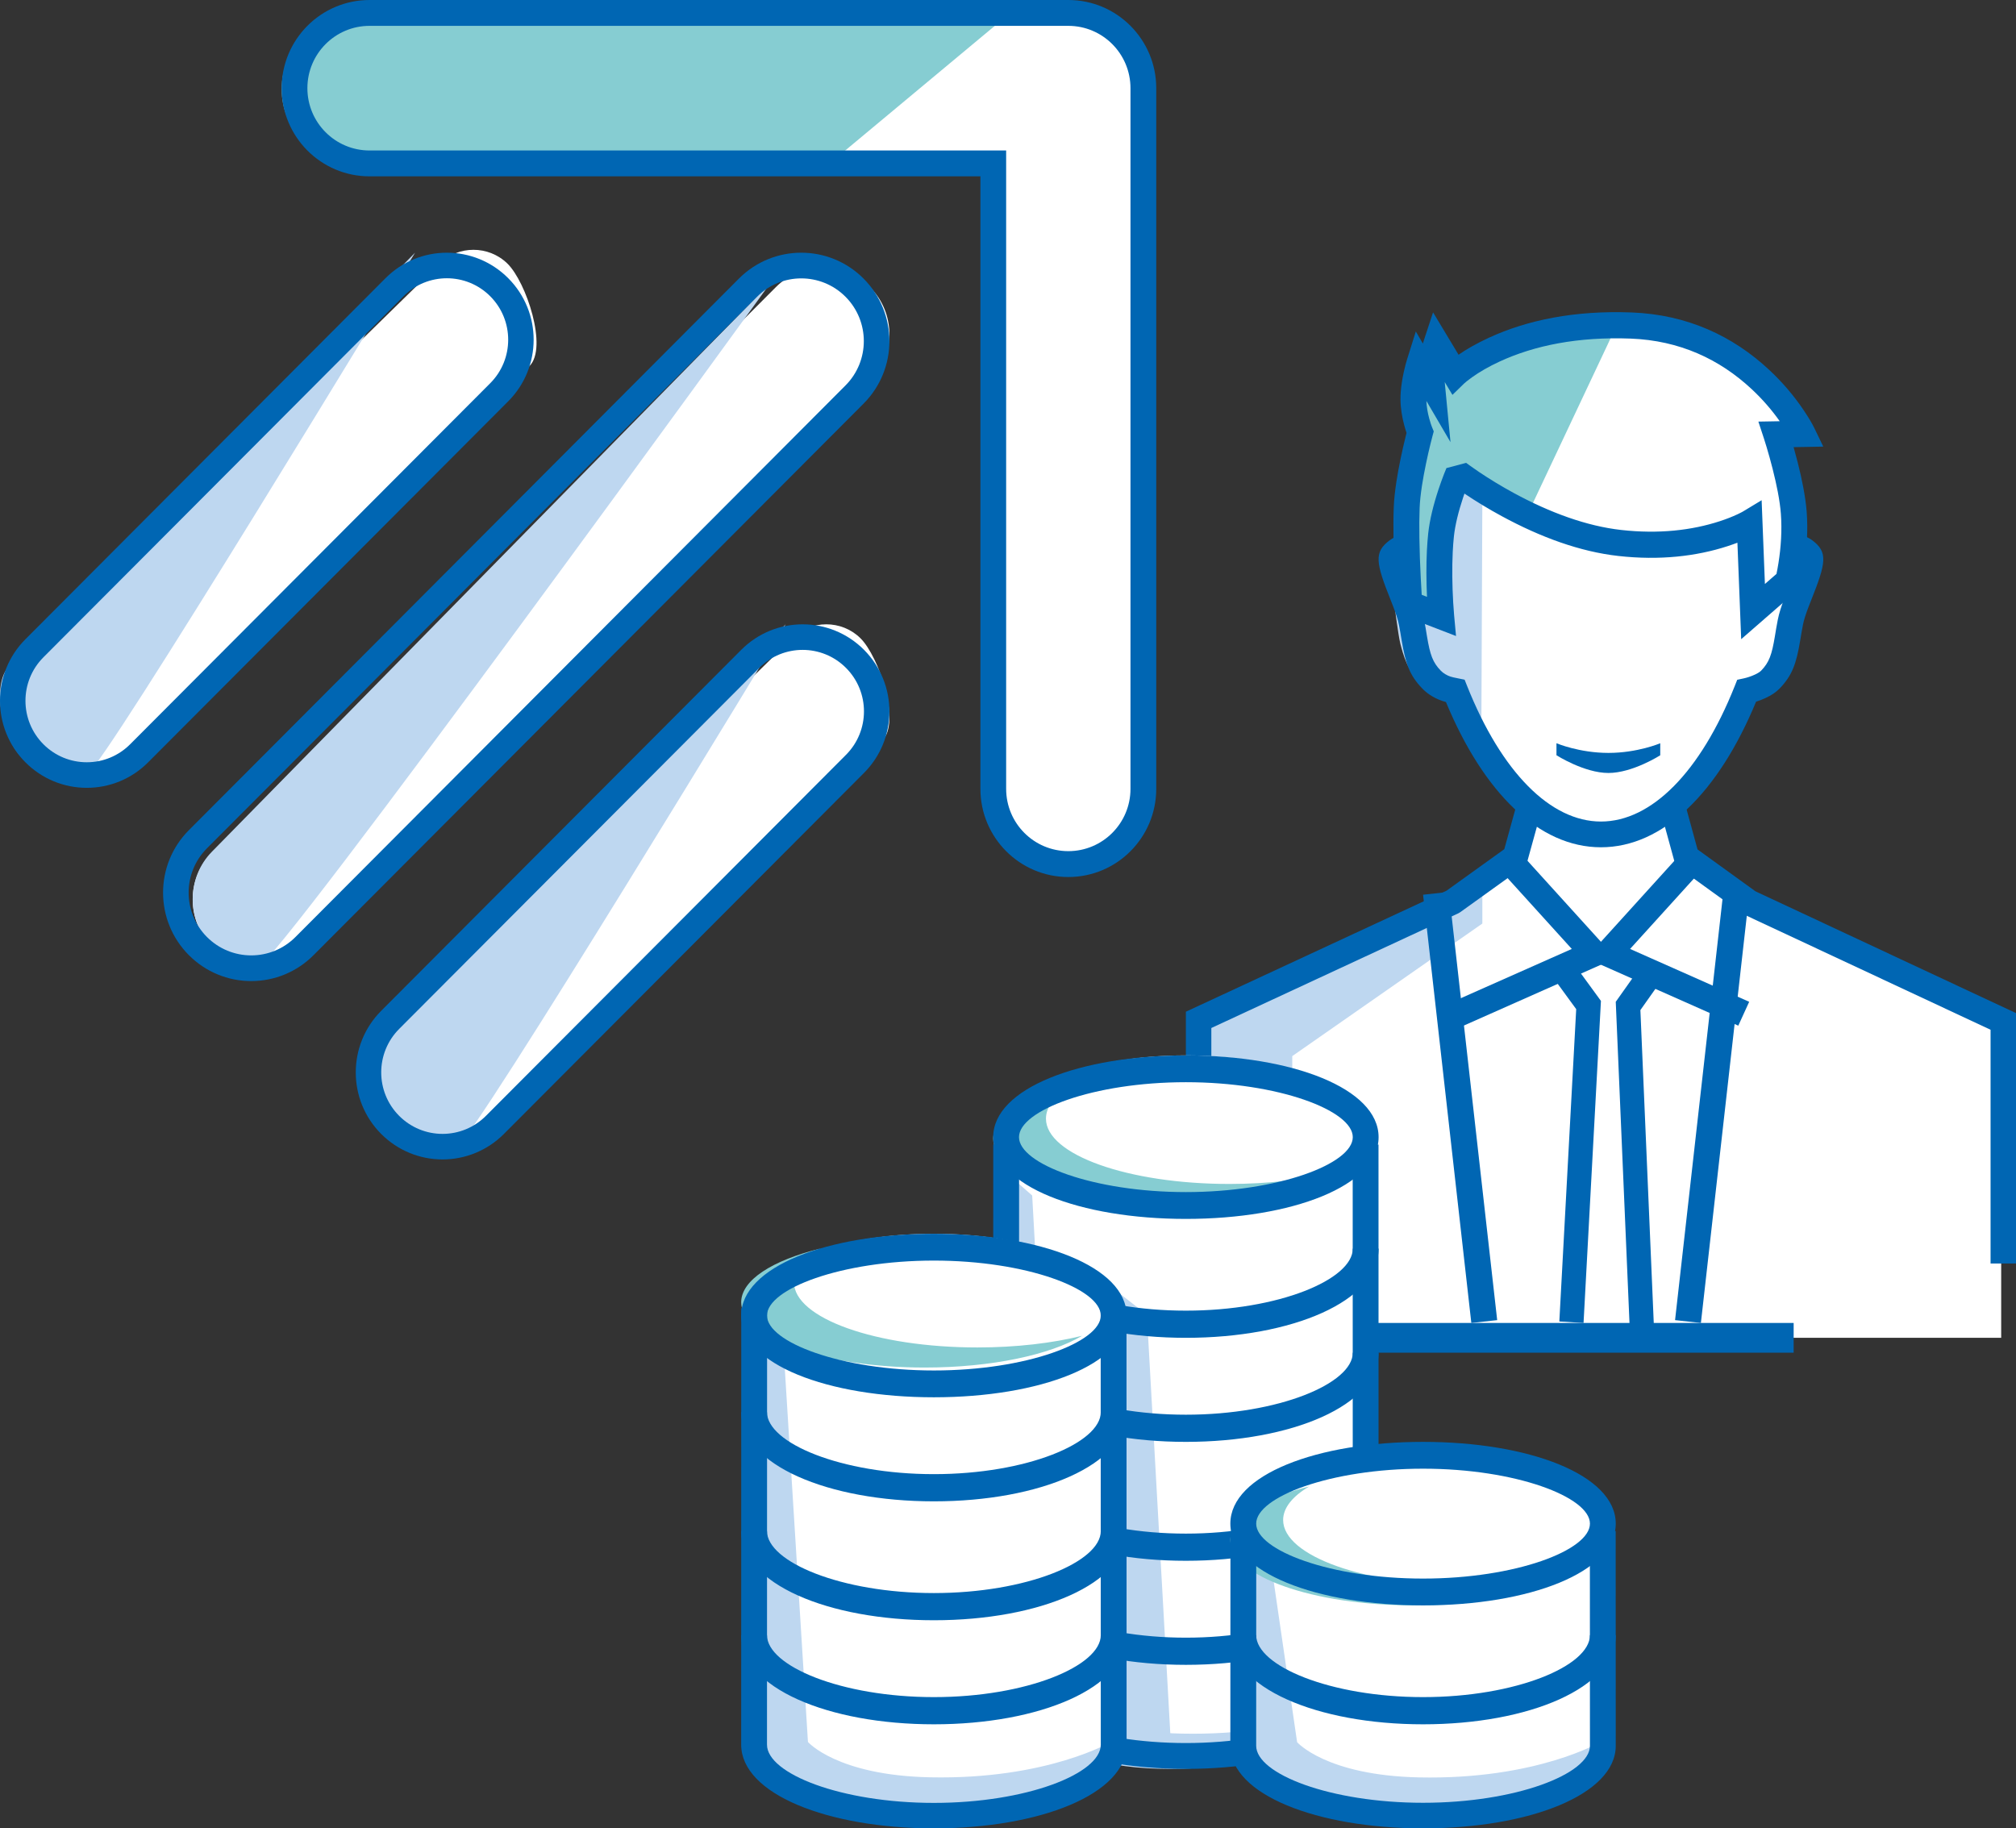
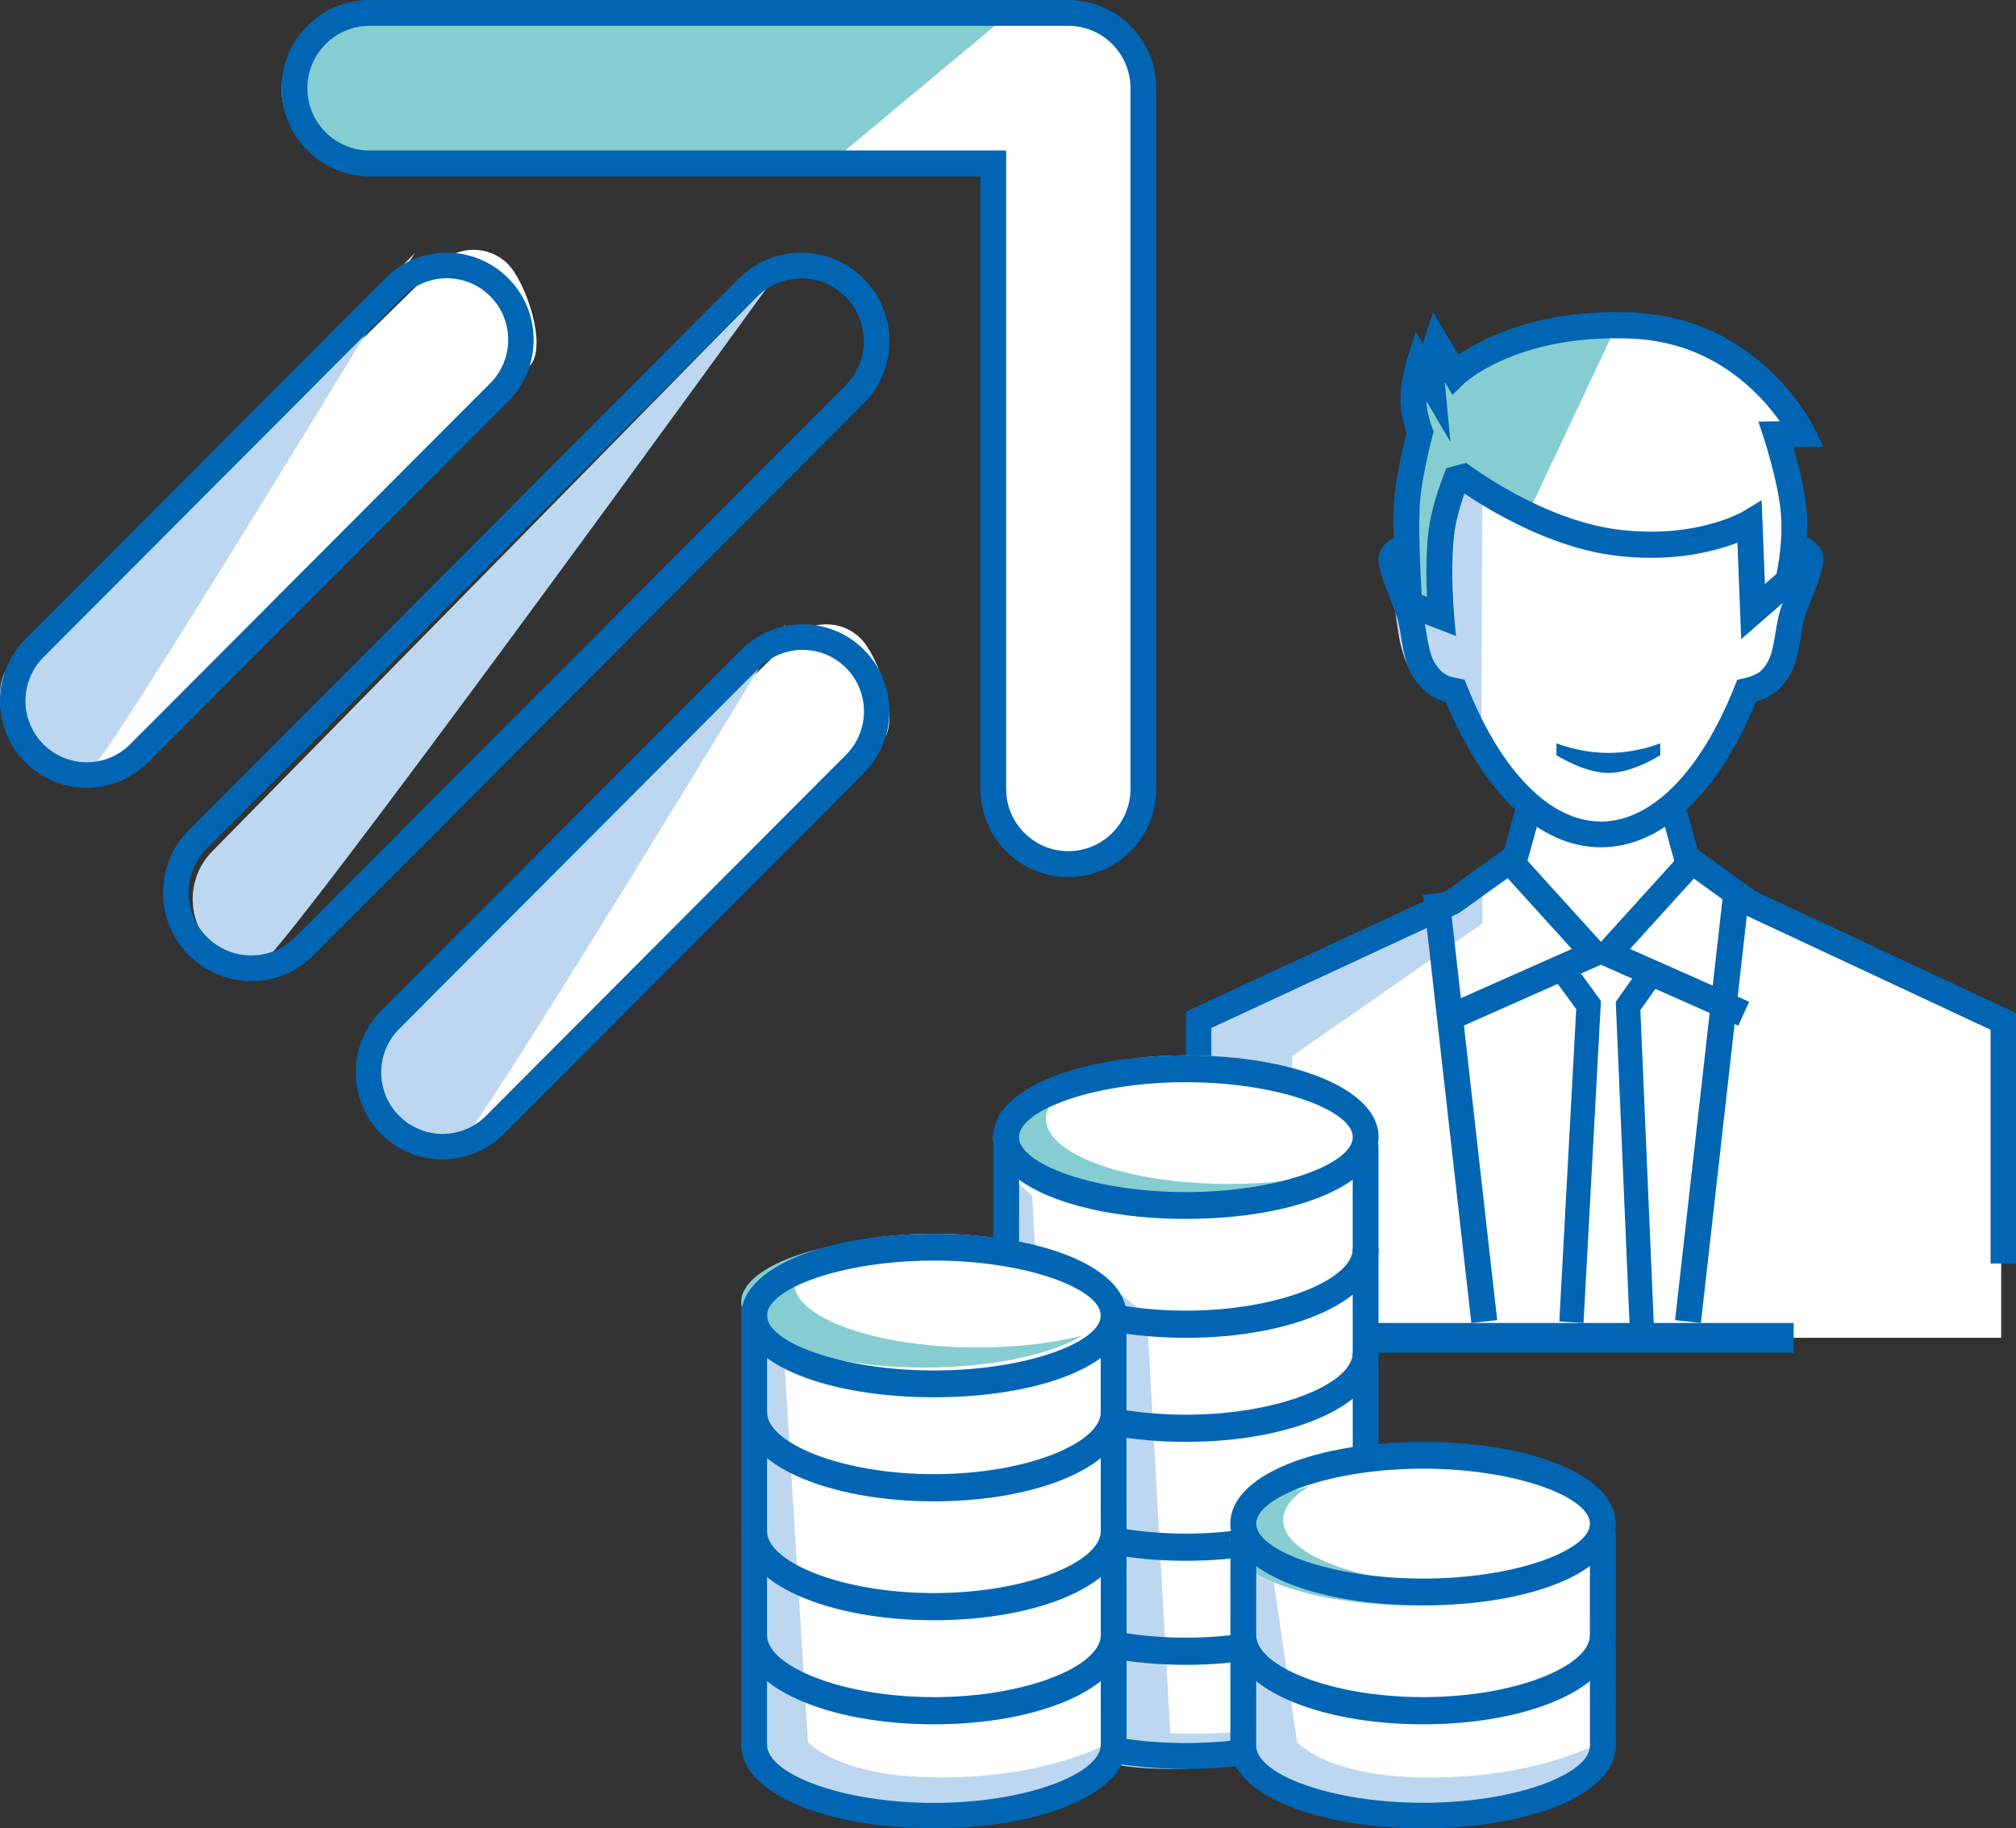
<svg xmlns="http://www.w3.org/2000/svg" xmlns:ns1="http://www.serif.com/" width="100%" height="100%" viewBox="0 0 86 78" version="1.1" xml:space="preserve" style="fill-rule:evenodd;clip-rule:evenodd;stroke-linejoin:round;stroke-miterlimit:2;">
  <rect x="0" y="0" width="86" height="78" fill="#333333" stroke="none" />
  <g id="Symbols">
    <g id="Group-29">
      <path id="Fill-4" d="M45.505,36.78C43.745,36.78 42.318,35.35 42.318,33.585L42.318,7.025L15.833,7.025C14.074,7.025 12.647,5.594 12.647,3.83C12.647,2.065 14.074,0.634 15.833,0.634L45.505,0.634C47.265,0.634 48.691,2.065 48.691,3.83L48.691,33.585C48.691,35.35 47.265,36.78 45.505,36.78" style="fill:white;" />
-       <path id="Fill-6" d="M11.057,41.22C10.331,41.22 9.605,40.942 9.051,40.386C7.944,39.276 7.944,37.475 9.051,36.364L33.099,12.248C34.207,11.137 36.002,11.137 37.11,12.248C38.218,13.358 38.218,15.16 37.11,16.27L13.063,40.386C12.509,40.942 11.783,41.22 11.057,41.22" style="fill:white;" />
      <path id="Fill-8" d="M32.882,12.049L9.044,36.33C7.946,37.449 7.946,39.262 9.044,40.381C9.593,40.94 10.312,41.22 11.032,41.22C11.752,41.22 32.882,12.049 32.882,12.049" style="fill:rgb(190,215,240);" />
      <path id="Fill-61" ns1:id="Fill-6" d="M2.698,32.478C2.173,32.478 1.757,31.51 1.356,31.118C0.555,30.333 0.555,29.061 1.356,28.277L18.746,11.246C19.547,10.461 20.845,10.461 21.647,11.246C22.448,12.03 23.383,14.837 22.581,15.622L5.191,32.653C4.791,33.045 3.684,32.738 3.159,32.738L2.698,32.478Z" style="fill:white;" />
      <path id="Fill-81" ns1:id="Fill-8" d="M0.404,28.397C-0.393,29.209 0.103,31.465 0.9,32.276C1.299,32.682 3.224,32.976 3.746,32.976C4.269,32.976 17.706,10.78 17.706,10.78L0.404,28.397Z" style="fill:rgb(190,215,240);" />
      <path id="Fill-62" ns1:id="Fill-6" d="M17.752,48.455C17.227,48.455 16.81,47.487 16.41,47.094C15.609,46.31 15.609,45.038 16.41,44.254L33.8,27.222C34.601,26.438 35.899,26.438 36.7,27.222C37.501,28.007 38.436,30.814 37.635,31.598L20.245,48.63C19.844,49.022 18.737,48.715 18.212,48.715L17.752,48.455Z" style="fill:white;" />
      <path id="Fill-82" ns1:id="Fill-8" d="M16.213,44.251C15.416,45.062 15.912,47.318 16.709,48.13C17.108,48.535 19.033,48.829 19.555,48.829C20.078,48.829 33.515,26.634 33.515,26.634L16.213,44.251Z" style="fill:rgb(190,215,240);" />
      <path id="Fill-10" d="M15.242,6.976L35.389,6.976L43,0.634L15.242,0.634C13.46,0.634 12.015,2.054 12.015,3.805C12.015,5.556 13.46,6.976 15.242,6.976" style="fill:rgb(134,205,210);" />
      <path id="Stroke-12" d="M15.765,7.523C13.694,7.523 12.015,5.839 12.015,3.762C12.015,1.684 13.694,0 15.765,0L45.573,0C47.644,0 49.324,1.684 49.324,3.762L49.324,33.653C49.324,35.731 47.644,37.415 45.573,37.415C43.502,37.415 41.823,35.731 41.823,33.653L41.823,7.523L15.765,7.523ZM45.573,36.311C47.038,36.311 48.225,35.121 48.225,33.653L48.225,3.762C48.225,2.294 47.038,1.103 45.573,1.103L15.765,1.103C14.3,1.103 13.113,2.294 13.113,3.762C13.113,5.23 14.3,6.42 15.765,6.42L42.921,6.42L42.921,33.653C42.921,35.121 44.108,36.311 45.573,36.311Z" style="fill:rgb(0,102,179);fill-rule:nonzero;" />
      <path id="Stroke-14" d="M10.717,41.854C9.726,41.854 8.773,41.466 8.058,40.749C6.589,39.276 6.589,36.888 8.058,35.415L31.522,11.884C32.991,10.413 35.37,10.412 36.839,11.885C38.308,13.358 38.308,15.746 36.839,17.219L13.375,40.749C12.661,41.466 11.707,41.854 10.717,41.854ZM10.717,40.758C11.421,40.758 12.096,40.483 12.604,39.974L36.068,16.443C37.11,15.399 37.11,13.705 36.068,12.66C35.026,11.615 33.336,11.615 32.293,12.66L8.829,36.19C7.787,37.235 7.787,38.929 8.829,39.974C9.337,40.483 10.013,40.758 10.717,40.758Z" style="fill:rgb(0,102,179);fill-rule:nonzero;" />
      <path id="Stroke-141" ns1:id="Stroke-14" d="M3.702,33.61C2.727,33.61 1.788,33.228 1.085,32.522C-0.362,31.072 -0.362,28.72 1.085,27.27L16.445,11.868C17.891,10.418 20.234,10.418 21.68,11.868C23.126,13.318 23.126,15.67 21.68,17.12L6.319,32.522C5.616,33.228 4.677,33.61 3.702,33.61ZM3.702,32.519C4.392,32.519 5.054,32.25 5.552,31.751L20.913,16.348C21.934,15.324 21.934,13.664 20.913,12.639C19.891,11.615 18.235,11.615 17.213,12.639L1.852,28.041C0.831,29.066 0.831,30.726 1.852,31.751C2.35,32.25 3.012,32.519 3.702,32.519Z" style="fill:rgb(0,102,179);fill-rule:nonzero;" />
      <path id="Stroke-142" ns1:id="Stroke-14" d="M18.878,49.463C17.904,49.463 16.965,49.081 16.261,48.376C14.815,46.926 14.815,44.574 16.261,43.123L31.622,27.721C33.068,26.272 35.411,26.272 36.857,27.721C38.303,29.172 38.303,31.524 36.857,32.974L21.496,48.376C20.792,49.081 19.853,49.463 18.878,49.463ZM18.878,48.373C19.568,48.373 20.231,48.103 20.729,47.604L36.089,32.202C37.111,31.178 37.111,29.517 36.089,28.493C35.067,27.469 33.411,27.469 32.389,28.493L17.028,43.895C16.007,44.92 16.007,46.58 17.028,47.604C17.526,48.103 18.189,48.373 18.878,48.373Z" style="fill:rgb(0,102,179);fill-rule:nonzero;" />
      <path id="Fill-16" d="M74.385,38.554L71.789,36.645L71.239,34.107C72.413,33.06 73.447,31.466 74.262,29.474C74.262,29.474 74.955,29.33 75.284,28.999C75.959,28.317 75.943,27.582 76.143,26.598C76.37,25.483 77.392,24.052 76.753,23.591C76.527,23.428 76.285,23.48 76.101,23.571C76.169,23.061 76.219,22.397 76.166,21.702C76.062,20.358 75.423,18.46 75.423,18.46L76.545,18.441C76.545,18.441 74.428,14.157 69.298,13.963C64.167,13.77 61.849,15.971 61.849,15.971L61.064,14.695C61.064,14.695 60.837,15.368 60.829,15.709C60.824,15.922 60.872,16.412 60.872,16.412L60.34,15.523C60.34,15.523 60.08,16.335 60.088,17.023C60.096,17.726 60.37,18.373 60.37,18.373C60.37,18.373 59.853,20.234 59.803,21.489C59.778,22.117 59.789,22.86 59.813,23.535C59.642,23.469 59.436,23.451 59.241,23.591C58.603,24.052 59.624,25.483 59.852,26.598C60.052,27.582 60.036,28.317 60.711,28.999C61.088,29.379 61.603,29.448 61.733,29.474C62.579,31.542 63.659,33.186 64.89,34.229L64.366,36.645L61.771,38.554L51.221,43.567L51.221,57.073L85.368,57.073L85.368,43.567L74.385,38.554Z" style="fill:white;" />
      <path id="Fill-18" d="M68.577,14.705L65.232,21.8C65.232,21.8 63.688,21.01 63.25,20.727C62.813,20.444 62.292,20.079 62.292,20.079C62.292,20.079 61.591,21.909 61.545,22.875C61.499,23.842 61.575,26 61.575,26L60.238,25.492C60.238,25.492 59.977,22.366 60.112,21.387C60.247,20.409 60.689,18.38 60.689,18.38C60.689,18.38 60.226,17.094 60.358,16.659C60.49,16.224 60.627,15.433 60.627,15.433L61.187,16.416C61.187,16.416 61.138,15.55 61.223,15.234C61.309,14.919 61.378,14.697 61.378,14.697L62.157,15.975C62.157,15.975 63.403,14.74 65.44,14.38C67.476,14.02 68.926,13.951 68.926,13.951L68.577,14.705Z" style="fill:rgb(134,205,210);" />
      <path id="Fill-20" d="M63.193,31.226C63.193,31.162 63.235,21.283 63.235,21.283L61.819,20.293C61.819,20.293 61.026,22.321 61.073,23.108C61.121,23.895 61.155,26.162 61.155,26.162L59.441,25.471C59.441,25.471 59.644,27.097 59.735,27.456C59.827,27.815 60.085,28.82 60.607,28.958C61.128,29.095 61.477,29.281 61.477,29.281C61.477,29.281 62.143,30.693 62.329,31.01C62.514,31.328 63.193,32.341 63.193,32.341L63.193,31.226Z" style="fill:rgb(190,215,240);" />
      <path id="Fill-22" d="M63.235,39.4L55.126,45.055L55.126,48.741L51.221,48.829L51.221,43.517L61.572,38.622L63.235,37.415L63.235,39.4Z" style="fill:rgb(190,215,240);" />
      <path id="Stroke-24" d="M62.203,38.967L62.292,38.915L65.115,36.887L65.765,34.534L64.719,34.244L64.171,36.227L61.701,38.002L50.588,43.161L50.588,57.073L51.674,57.073L51.674,43.856L62.203,38.967ZM61.659,38.032L61.747,37.98L61.701,38.002L61.659,38.032Z" style="fill:rgb(0,102,179);fill-rule:nonzero;" />
      <path id="Stroke-26" d="M60.706,38.17L62.765,56.439L63.868,56.318L61.808,38.049L60.706,38.17Z" style="fill:rgb(0,102,179);fill-rule:nonzero;" />
      <path id="Stroke-28" d="M61.971,42.738L62.436,43.756L68.926,40.876L64.638,36.146L63.793,36.89L67.051,40.483L61.971,42.738Z" style="fill:rgb(0,102,179);fill-rule:nonzero;" />
      <path id="Stroke-30" d="M66.519,56.375L67.552,56.439L68.294,42.7L67.214,41.22L66.397,41.898L67.239,43.051L66.519,56.375Z" style="fill:rgb(0,102,179);fill-rule:nonzero;" />
      <path id="Stroke-32" d="M74.839,38.003L74.927,38.054L74.885,38.024L74.839,38.003ZM72.415,36.238L71.869,34.244L70.824,34.542L71.474,36.915L74.299,38.958L74.387,39.009L84.915,43.931L84.915,53.902L86,53.902L86,43.22L74.885,38.024L72.415,36.238Z" style="fill:rgb(0,102,179);fill-rule:nonzero;" />
      <path id="Stroke-34" d="M73.515,38.049L71.456,56.318L72.558,56.439L74.618,38.17L73.515,38.049Z" style="fill:rgb(0,102,179);fill-rule:nonzero;" />
      <path id="Stroke-36" d="M72.795,36.89L71.95,36.146L67.662,40.876L74.153,43.756L74.618,42.738L69.537,40.483L72.795,36.89Z" style="fill:rgb(0,102,179);fill-rule:nonzero;" />
      <path id="Stroke-38" d="M70.824,41.894L70.001,41.22L68.926,42.738L69.539,57.073L70.572,57.022L69.977,43.091L70.824,41.894Z" style="fill:rgb(0,102,179);fill-rule:nonzero;" />
      <path id="Stroke-40" d="M75.129,28.61C75.079,28.661 74.987,28.721 74.867,28.777C74.69,28.86 74.505,28.915 74.394,28.939L74.108,29L74,29.272C72.538,32.942 70.445,35.048 68.294,35.048C66.144,35.048 64.051,32.942 62.588,29.272L62.478,28.996L62.187,28.937C61.898,28.88 61.818,28.857 61.657,28.763C61.582,28.719 61.516,28.669 61.46,28.61C61.121,28.259 61.006,27.944 60.872,27.138C60.881,27.191 60.83,26.884 60.817,26.804C60.794,26.671 60.773,26.555 60.751,26.441C60.694,26.156 60.599,25.859 60.451,25.475C60.419,25.39 60.385,25.305 60.338,25.187C59.973,24.27 59.907,23.95 59.934,23.93C59.938,23.927 59.93,23.928 59.952,23.935L60.255,22.879C59.924,22.784 59.581,22.827 59.284,23.047C58.599,23.554 58.693,24.016 59.322,25.594C59.368,25.708 59.4,25.79 59.43,25.87C59.557,26.201 59.636,26.445 59.677,26.656C59.698,26.759 59.717,26.865 59.738,26.989C59.751,27.066 59.802,27.371 59.793,27.317C59.96,28.326 60.14,28.821 60.674,29.374C60.803,29.508 60.948,29.62 61.107,29.712C61.284,29.816 61.469,29.89 61.661,29.944C61.668,29.946 61.675,29.948 61.682,29.95C63.291,33.828 65.654,36.146 68.294,36.146C70.938,36.146 73.303,33.822 74.912,29.935C75.042,29.894 75.184,29.84 75.329,29.772C75.561,29.664 75.759,29.535 75.915,29.374C76.448,28.822 76.628,28.326 76.795,27.318C76.787,27.369 76.837,27.065 76.85,26.989C76.871,26.865 76.89,26.759 76.911,26.656C76.953,26.445 77.031,26.201 77.158,25.87C77.189,25.79 77.221,25.709 77.266,25.595C77.895,24.016 77.99,23.555 77.304,23.047C76.922,22.764 76.49,22.776 76.096,22.973L76.582,23.956C76.642,23.926 76.649,23.926 76.654,23.93C76.681,23.95 76.615,24.27 76.25,25.187C76.203,25.305 76.17,25.39 76.137,25.475C75.989,25.859 75.894,26.156 75.838,26.441C75.815,26.555 75.794,26.671 75.771,26.804C75.758,26.885 75.706,27.197 75.716,27.137C75.583,27.943 75.468,28.259 75.129,28.61Z" style="fill:rgb(0,102,179);fill-rule:nonzero;" />
      <path id="Stroke-42" d="M62.471,21.057C62.452,21.113 62.432,21.171 62.413,21.229C62.215,21.826 62.074,22.396 62.022,22.88C62,23.087 61.984,23.306 61.972,23.538C61.938,24.231 61.95,24.978 61.991,25.698C62.006,25.951 62.02,26.139 62.03,26.241L62.112,27.133L59.596,26.165L59.57,25.81C59.566,25.754 59.559,25.65 59.55,25.506C59.535,25.268 59.52,25.005 59.506,24.725C59.475,24.126 59.454,23.535 59.445,22.98C59.438,22.48 59.44,22.028 59.456,21.636C59.468,21.313 59.508,20.946 59.57,20.542C59.618,20.225 59.68,19.891 59.752,19.548C59.816,19.238 59.885,18.937 59.954,18.657C59.972,18.587 59.988,18.524 60.001,18.469C59.971,18.38 59.938,18.272 59.905,18.15C59.808,17.789 59.747,17.419 59.743,17.053C59.742,16.946 59.746,16.835 59.754,16.72C59.775,16.447 59.82,16.161 59.883,15.872C59.935,15.636 59.987,15.446 60.024,15.33L60.397,14.141L60.698,14.656C60.72,14.581 60.74,14.517 60.757,14.467L61.133,13.326L62.22,15.133C62.546,14.907 62.974,14.658 63.508,14.411C65.147,13.653 67.177,13.236 69.61,13.33C71.97,13.421 73.922,14.331 75.479,15.786C76.053,16.322 76.533,16.896 76.923,17.471C77.161,17.821 77.318,18.097 77.399,18.266L77.779,19.053L76.513,19.076C76.572,19.285 76.631,19.503 76.687,19.724C76.779,20.086 76.859,20.439 76.922,20.774C76.996,21.161 77.047,21.516 77.071,21.835C77.13,22.627 77.078,23.434 76.955,24.204C76.903,24.533 76.85,24.783 76.812,24.928L76.769,25.097L74.277,27.268L74.116,23.153C73.987,23.202 73.846,23.251 73.694,23.301C72.368,23.732 70.804,23.916 69.035,23.718C67.405,23.536 65.719,22.919 64.065,22.021C63.489,21.709 62.959,21.384 62.484,21.065C62.48,21.063 62.475,21.06 62.471,21.057ZM60.87,23.482C60.883,23.23 60.901,22.989 60.925,22.761C60.987,22.184 61.145,21.541 61.366,20.875C61.443,20.644 61.522,20.427 61.598,20.228C61.645,20.108 61.68,20.022 61.703,19.969L62.544,19.746C62.565,19.762 62.613,19.799 62.683,19.849C62.801,19.935 62.939,20.031 63.095,20.136C63.542,20.436 64.043,20.743 64.587,21.038C66.127,21.873 67.687,22.444 69.157,22.609C70.764,22.789 72.173,22.623 73.356,22.238C73.65,22.143 73.904,22.041 74.118,21.941C74.241,21.883 74.319,21.841 74.352,21.822L75.149,21.34L75.289,24.913L75.782,24.484C75.807,24.367 75.836,24.212 75.866,24.026C75.976,23.337 76.022,22.614 75.97,21.92C75.95,21.648 75.905,21.332 75.839,20.984C75.779,20.673 75.705,20.343 75.618,20.002C75.537,19.681 75.449,19.368 75.362,19.076C75.31,18.902 75.27,18.774 75.247,18.707L75.01,17.986L75.921,17.97C75.592,17.504 75.196,17.041 74.73,16.606C73.356,15.322 71.648,14.526 69.568,14.445C67.309,14.358 65.45,14.74 63.967,15.426C63.505,15.639 63.116,15.867 62.799,16.092C62.617,16.222 62.502,16.318 62.455,16.363L61.959,16.846L61.63,16.298C61.632,16.323 61.634,16.344 61.636,16.362L61.876,18.862L60.848,17.105C60.857,17.347 60.901,17.603 60.97,17.857C61.016,18.03 61.062,18.16 61.089,18.225L61.162,18.403L61.112,18.588C61.095,18.651 61.065,18.767 61.025,18.927C60.959,19.195 60.893,19.482 60.832,19.778C60.764,20.103 60.706,20.417 60.66,20.713C60.604,21.079 60.569,21.405 60.559,21.68C60.544,22.049 60.541,22.481 60.549,22.962C60.557,23.502 60.578,24.081 60.608,24.669C60.621,24.92 60.634,25.157 60.648,25.375L60.874,25.462C60.844,24.799 60.838,24.123 60.87,23.482Z" style="fill:rgb(0,102,179);fill-rule:nonzero;" />
      <path id="Fill-44" d="M70.824,31.708C70.824,31.708 69.859,32.12 68.613,32.12C67.368,32.12 66.397,31.707 66.397,31.707L66.397,32.22C66.397,32.22 67.582,32.976 68.613,32.976C69.644,32.976 70.824,32.221 70.824,32.221L70.824,31.708Z" style="fill:rgb(0,102,179);" />
      <path id="Stroke-46" d="M51.221,57.707L76.515,57.707L76.515,56.439L51.221,56.439L51.221,57.707Z" style="fill:rgb(0,102,179);fill-rule:nonzero;" />
      <path id="Fill-48" d="M58.176,52.831L58.174,52.831L58.173,48.128C58.173,48.118 58.176,48.109 58.176,48.1C58.176,46.401 54.779,45.024 50.588,45.024C46.397,45.024 43,46.401 43,48.1C43,48.109 43.003,48.118 43.004,48.128L43.003,52.831L43,52.831C43,52.838 43.003,52.845 43.003,52.853L43.002,57.561L43,57.561C43,57.567 43.002,57.573 43.002,57.579L43.001,62.292L43,62.292C43,62.296 43.001,62.3 43.001,62.304L43.001,67.023L43,67.023C43,67.025 43.001,67.027 43.001,67.029L43,71.754C43,73.452 46.397,74.829 50.588,74.829C54.779,74.829 58.176,73.452 58.176,71.754L58.176,67.029C58.176,67.027 58.176,67.025 58.176,67.023L58.176,67.023L58.175,62.303C58.175,62.3 58.176,62.296 58.176,62.292L58.175,62.292L58.174,57.578C58.174,57.573 58.176,57.567 58.176,57.561L58.174,57.561L58.174,52.853C58.174,52.845 58.176,52.838 58.176,52.831" style="fill:white;" />
      <path id="Fill-50" d="M43,50.098L44.032,51.001L45.216,72.489C45.216,72.489 46.449,73.875 50.413,73.958C55.442,74.063 58.176,72.47 58.176,72.47C58.176,72.47 56.567,75.463 49.885,75.463C44.399,75.463 43,72.784 43,72.784L43,50.098Z" style="fill:rgb(190,215,240);" />
      <path id="Fill-52" d="M47.748,55.171L48.925,56.09L49.956,74.529L47.426,74.829L47.748,55.171Z" style="fill:rgb(190,215,240);" />
      <path id="Fill-54" d="M52.446,50.509C48.123,50.509 44.619,49.261 44.619,47.723C44.619,47.2 45.025,46.711 45.729,46.293C43.698,46.796 42.368,47.633 42.368,48.58C42.368,50.119 45.872,51.366 50.195,51.366C53.048,51.366 55.544,50.822 56.912,50.01C55.645,50.324 54.107,50.509 52.446,50.509" style="fill:rgb(134,205,210);" />
      <path id="Stroke-56" d="M57.708,67.22C57.708,68.535 54.545,69.865 50.588,69.865C46.631,69.865 43.469,68.535 43.469,67.22L42.368,67.22C42.368,69.466 46.073,71.024 50.588,71.024C55.104,71.024 58.809,69.466 58.809,67.22L57.708,67.22Z" style="fill:rgb(0,102,179);fill-rule:nonzero;" />
      <path id="Stroke-58" d="M57.708,62.78C57.708,64.096 54.545,65.426 50.588,65.426C46.631,65.426 43.469,64.096 43.469,62.78L42.368,62.78C42.368,65.027 46.073,66.585 50.588,66.585C55.104,66.585 58.809,65.027 58.809,62.78L57.708,62.78Z" style="fill:rgb(0,102,179);fill-rule:nonzero;" />
      <path id="Stroke-60" d="M57.708,57.707C57.708,59.023 54.545,60.353 50.588,60.353C46.631,60.353 43.469,59.023 43.469,57.707L42.368,57.707C42.368,59.954 46.073,61.512 50.588,61.512C55.103,61.512 58.809,59.954 58.809,57.707L57.708,57.707Z" style="fill:rgb(0,102,179);fill-rule:nonzero;" />
      <path id="Stroke-62" d="M57.708,53.268C57.708,54.584 54.545,55.914 50.588,55.914C46.632,55.914 43.469,54.584 43.469,53.268L42.368,53.268C42.368,55.515 46.073,57.073 50.588,57.073C55.103,57.073 58.809,55.515 58.809,53.268L57.708,53.268Z" style="fill:rgb(0,102,179);fill-rule:nonzero;" />
      <path id="Stroke-64" d="M58.809,48.512C58.809,50.595 55.113,52 50.588,52C46.063,52 42.368,50.595 42.368,48.512C42.368,46.429 46.063,45.024 50.588,45.024C55.113,45.024 58.809,46.429 58.809,48.512ZM57.708,48.512C57.708,47.374 54.535,46.168 50.588,46.168C46.641,46.168 43.469,47.374 43.469,48.512C43.469,49.65 46.641,50.856 50.588,50.856C54.535,50.856 57.708,49.65 57.708,48.512Z" style="fill:rgb(0,102,179);fill-rule:nonzero;" />
      <path id="Stroke-66" d="M57.704,48.829L57.708,71.911C57.708,73.122 54.543,74.36 50.588,74.36C46.634,74.36 43.469,73.122 43.469,71.911L43.473,48.829L42.371,48.829L42.368,71.911C42.368,74.015 46.071,75.463 50.588,75.463C55.106,75.463 58.809,74.015 58.809,71.911L58.805,48.829L57.704,48.829Z" style="fill:rgb(0,102,179);fill-rule:nonzero;" />
      <path id="Fill-68" d="M47.426,60.334L47.424,60.334L47.423,55.695C47.423,55.686 47.426,55.677 47.426,55.667C47.426,53.992 44.029,52.634 39.838,52.634C35.647,52.634 32.25,53.992 32.25,55.667C32.25,55.677 32.253,55.686 32.254,55.695L32.253,60.334L32.25,60.334C32.25,60.341 32.253,60.348 32.253,60.355L32.252,65L32.25,65C32.25,65.005 32.252,65.009 32.252,65.014L32.251,69.666L32.25,69.666C32.25,69.669 32.251,69.671 32.251,69.673L32.25,74.333C32.25,76.008 35.647,77.366 39.838,77.366C44.029,77.366 47.426,76.008 47.426,74.333L47.426,69.673C47.426,69.671 47.426,69.669 47.426,69.666L47.426,69.666L47.425,65.014C47.425,65.009 47.426,65.005 47.426,65L47.425,65L47.424,60.354C47.424,60.348 47.426,60.341 47.426,60.334" style="fill:white;" />
      <path id="Fill-70" d="M32.383,56.439L33.415,57.366L34.466,74.314C34.466,74.314 35.699,75.736 39.663,75.822C44.692,75.93 47.426,74.295 47.426,74.295C47.426,74.295 45.817,77.366 39.135,77.366C33.649,77.366 32.25,74.617 32.25,74.617L32.383,56.439Z" style="fill:rgb(190,215,240);" />
      <path id="Fill-72" d="M41.696,57.484C37.373,57.484 33.869,56.237 33.869,54.698C33.869,54.176 34.275,53.687 34.979,53.268C32.948,53.772 31.618,54.608 31.618,55.556C31.618,57.094 35.122,58.341 39.445,58.341C42.298,58.341 44.794,57.798 46.162,56.986C44.895,57.3 43.356,57.484 41.696,57.484" style="fill:rgb(134,205,210);" />
      <path id="Stroke-74" d="M46.958,69.756C46.958,71.072 43.795,72.401 39.838,72.401C35.881,72.401 32.719,71.072 32.719,69.756L31.618,69.756C31.618,72.003 35.323,73.561 39.838,73.561C44.354,73.561 48.059,72.003 48.059,69.756L46.958,69.756Z" style="fill:rgb(0,102,179);fill-rule:nonzero;" />
      <path id="Stroke-76" d="M46.958,65.317C46.958,66.633 43.795,67.962 39.838,67.962C35.882,67.962 32.719,66.633 32.719,65.317L31.618,65.317C31.618,67.564 35.323,69.122 39.838,69.122C44.353,69.122 48.059,67.564 48.059,65.317L46.958,65.317Z" style="fill:rgb(0,102,179);fill-rule:nonzero;" />
      <path id="Stroke-78" d="M46.958,60.244C46.958,61.56 43.795,62.889 39.838,62.889C35.881,62.889 32.719,61.56 32.719,60.244L31.618,60.244C31.618,62.491 35.323,64.049 39.838,64.049C44.354,64.049 48.059,62.491 48.059,60.244L46.958,60.244Z" style="fill:rgb(0,102,179);fill-rule:nonzero;" />
      <path id="Stroke-80" d="M48.059,56.122C48.059,58.205 44.363,59.61 39.838,59.61C35.313,59.61 31.618,58.205 31.618,56.122C31.618,54.039 35.313,52.634 39.838,52.634C44.363,52.634 48.059,54.039 48.059,56.122ZM46.958,56.122C46.958,54.984 43.785,53.778 39.838,53.778C35.891,53.778 32.719,54.984 32.719,56.122C32.719,57.26 35.891,58.466 39.838,58.466C43.785,58.466 46.958,57.26 46.958,56.122Z" style="fill:rgb(0,102,179);fill-rule:nonzero;" />
      <path id="Stroke-82" d="M46.954,55.805L46.958,74.43C46.958,75.666 43.795,76.914 39.838,76.914C35.881,76.914 32.719,75.666 32.719,74.43L32.723,55.805L31.621,55.805L31.618,74.43C31.618,76.538 35.323,78 39.838,78C44.353,78 48.059,76.538 48.059,74.43L48.055,55.805L46.954,55.805Z" style="fill:rgb(0,102,179);fill-rule:nonzero;" />
      <path id="Fill-84" d="M68.292,69.756L68.291,65.172C68.291,65.162 68.294,65.153 68.294,65.144C68.294,63.488 64.897,62.146 60.706,62.146C56.515,62.146 53.118,63.488 53.118,65.144C53.118,65.153 53.121,65.162 53.121,65.172L53.119,69.756L53.118,69.756C53.118,69.761 53.119,69.765 53.119,69.77L53.118,74.368C53.118,76.024 56.515,77.366 60.706,77.366C64.897,77.366 68.294,76.024 68.294,74.368L68.292,69.77C68.292,69.765 68.294,69.761 68.294,69.756L68.292,69.756Z" style="fill:white;" />
      <path id="Fill-86" d="M53.216,65.951L54.248,66.875L55.333,74.323C55.333,74.323 56.566,75.741 60.53,75.826C65.559,75.934 68.294,74.304 68.294,74.304C68.294,74.304 66.685,77.366 60.003,77.366C54.517,77.366 53.118,74.625 53.118,74.625L53.216,65.951Z" style="fill:rgb(190,215,240);" />
      <path id="Fill-88" d="M62.564,67.631C58.241,67.631 54.737,66.383 54.737,64.845C54.737,64.322 55.142,63.833 55.847,63.415C53.816,63.918 52.485,64.754 52.485,65.702C52.485,67.241 55.989,68.488 60.312,68.488C63.166,68.488 65.662,67.944 67.029,67.132C65.763,67.446 64.224,67.631 62.564,67.631" style="fill:rgb(134,205,210);" />
      <path id="Stroke-90" d="M67.825,69.756C67.825,71.072 64.663,72.401 60.706,72.401C56.749,72.401 53.587,71.072 53.587,69.756L52.485,69.756C52.485,72.003 56.191,73.561 60.706,73.561C65.221,73.561 68.926,72.003 68.926,69.756L67.825,69.756Z" style="fill:rgb(0,102,179);fill-rule:nonzero;" />
      <path id="Stroke-92" d="M68.926,65C68.926,67.083 65.231,68.488 60.706,68.488C56.181,68.488 52.485,67.083 52.485,65C52.485,62.917 56.181,61.512 60.706,61.512C65.231,61.512 68.926,62.917 68.926,65ZM67.825,65C67.825,63.862 64.653,62.656 60.706,62.656C56.759,62.656 53.587,63.862 53.587,65C53.587,66.138 56.759,67.344 60.706,67.344C64.653,67.344 67.825,66.138 67.825,65Z" style="fill:rgb(0,102,179);fill-rule:nonzero;" />
      <path id="Stroke-94" d="M67.822,65.317L67.825,74.478C67.825,75.681 64.661,76.909 60.706,76.909C56.751,76.909 53.587,75.681 53.587,74.477L53.59,65.317L52.489,65.317L52.485,74.477C52.485,76.563 56.189,78 60.706,78C65.223,78 68.926,76.563 68.926,74.477L68.923,65.317L67.822,65.317Z" style="fill:rgb(0,102,179);fill-rule:nonzero;" />
    </g>
  </g>
</svg>